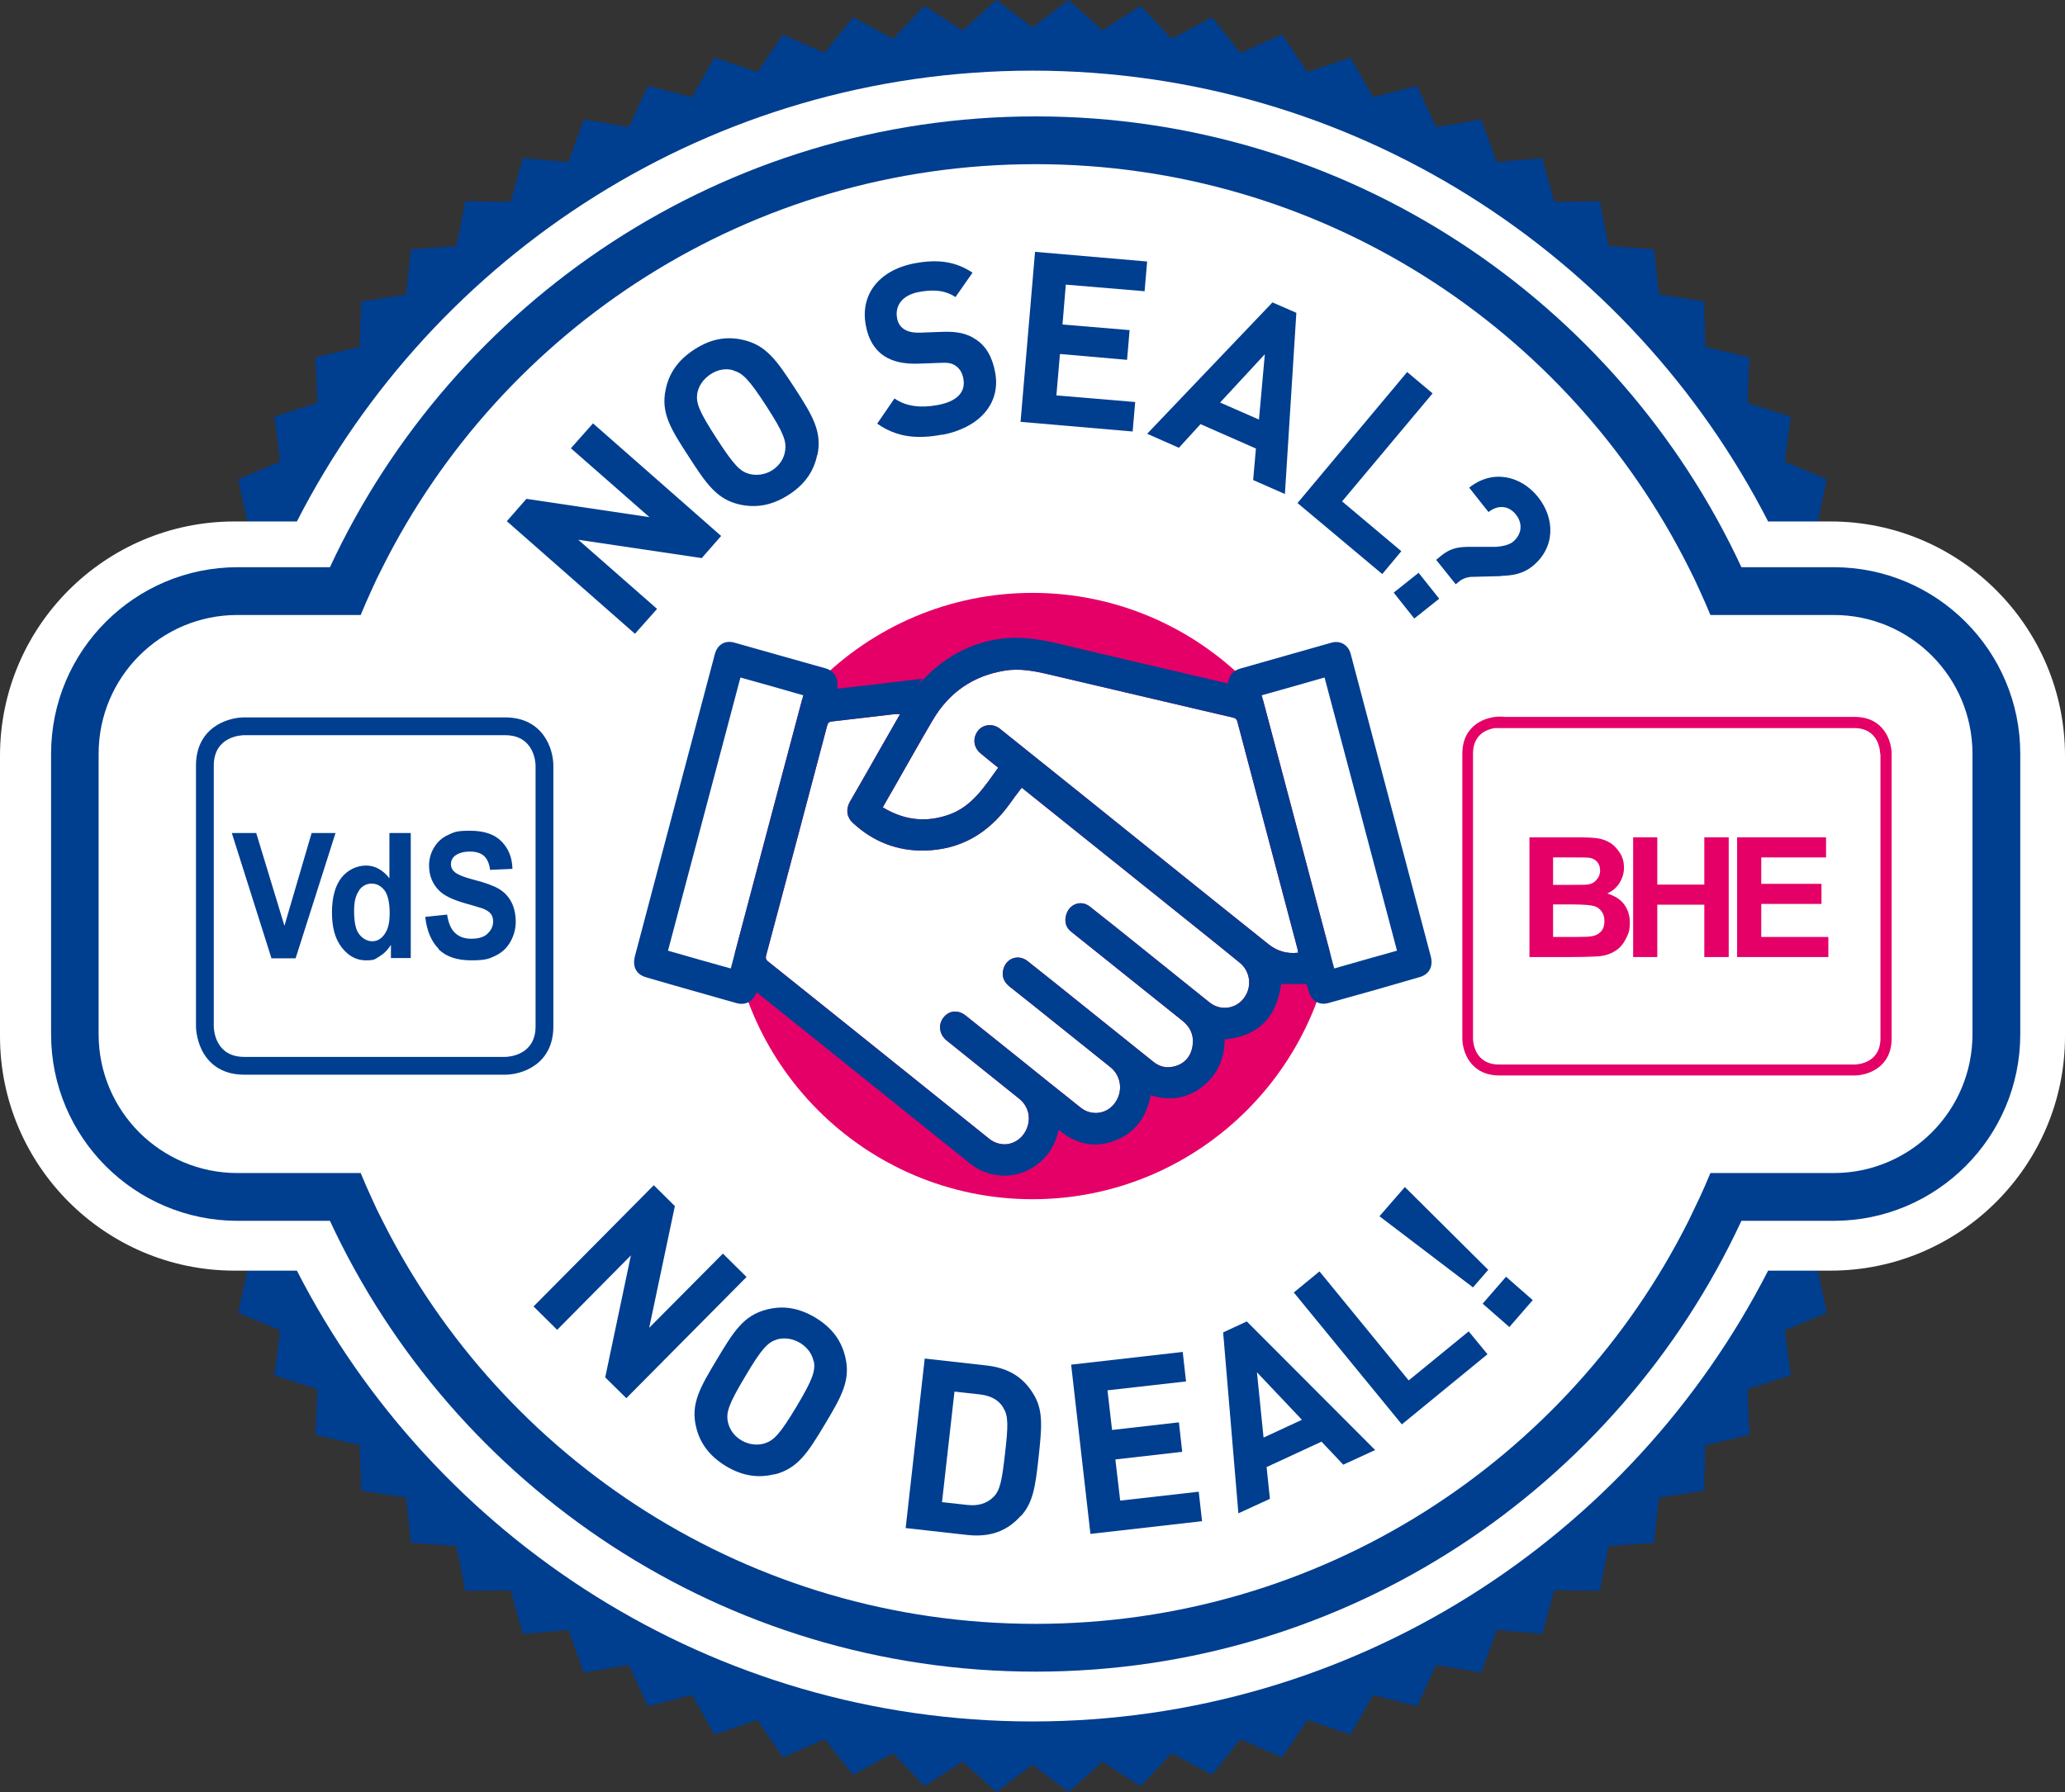
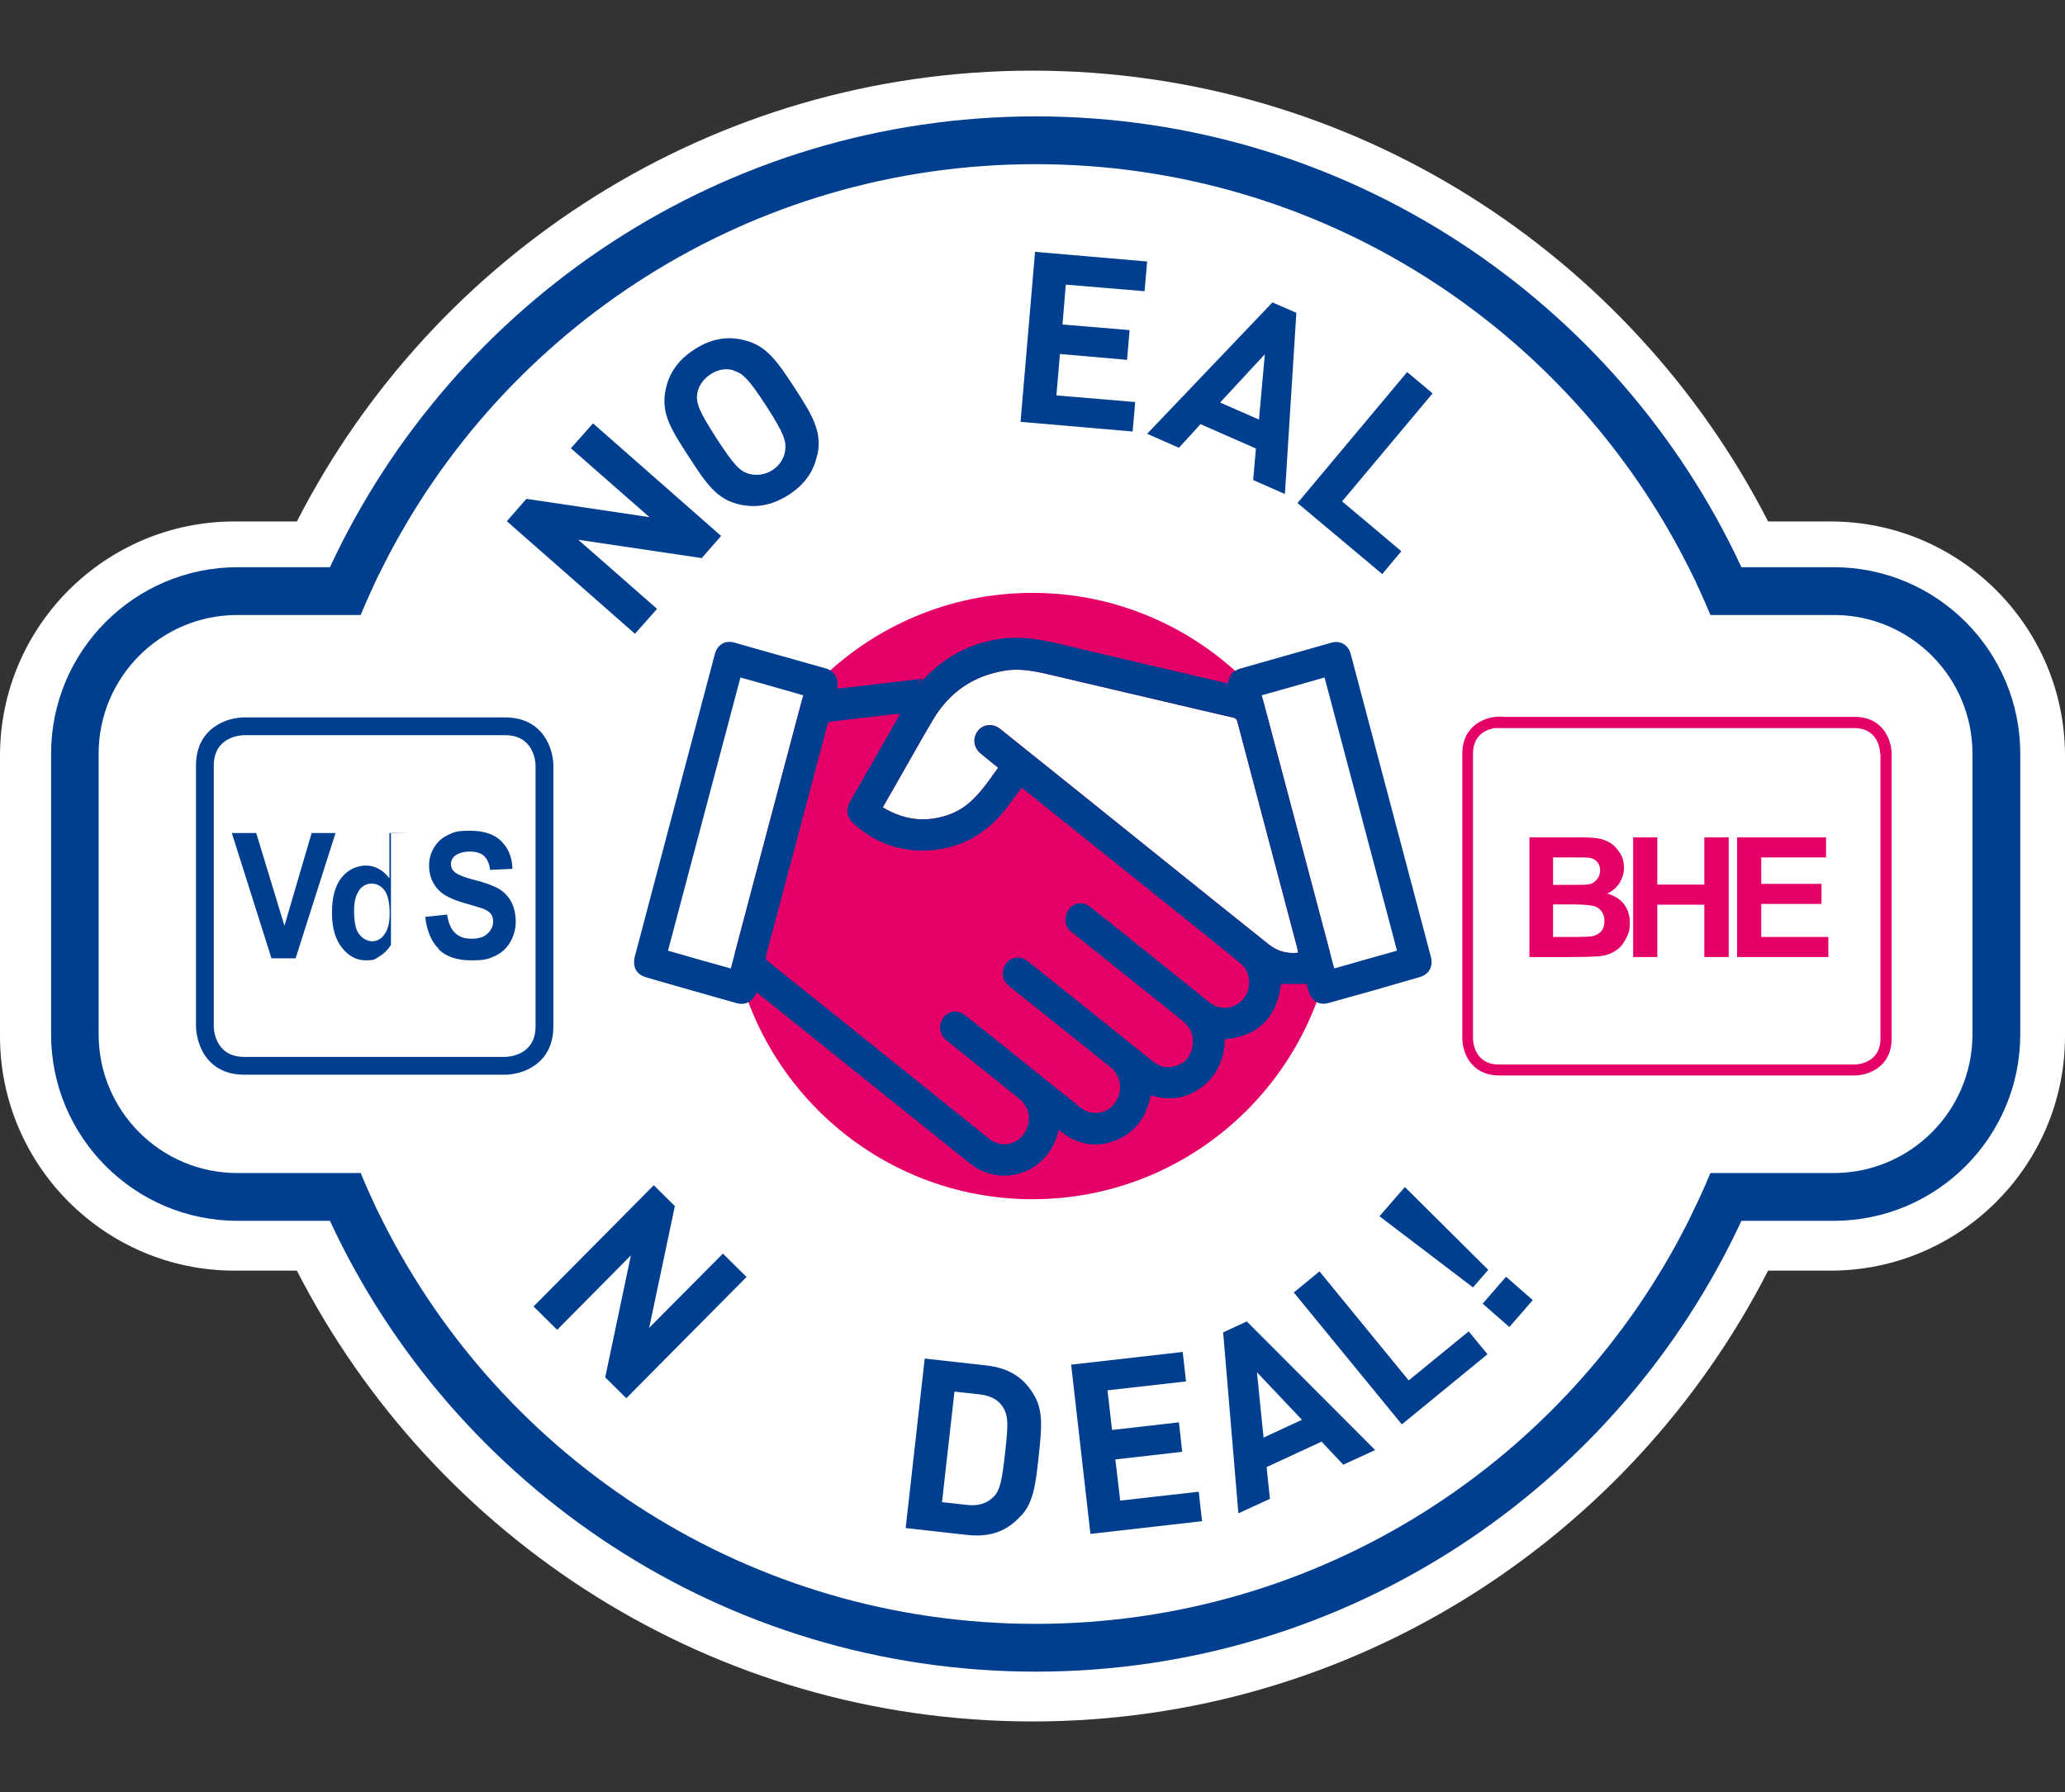
<svg xmlns="http://www.w3.org/2000/svg" id="Ebene_1" version="1.1" viewBox="0 0 812.4 705.2">
  <rect x="0" y="0" width="812.4" height="705.2" fill="#333333" stroke="none" />
  <defs>
    <style>
      .st0 {
        fill: #003e90;
      }

      .st1 {
        fill: #e50068;
      }

      .st2 {
        fill: #fff;
      }
    </style>
  </defs>
  <g id="Ebene_11" data-name="Ebene_1">
    <g id="Ebene_1-2">
      <g id="Ebene_1-21" data-name="Ebene_1-2">
        <g id="Ebene_1-2-2">
          <g id="Ebene_1-2-21" data-name="Ebene_1-2-2">
-             <polygon class="st0" points="747.7 366.4 759.1 352.6 747.7 338.8 758 324.2 745.5 311.4 754.5 296 741 284.2 748.9 268.1 734.5 257.5 740.9 240.8 725.7 231.4 730.9 214.3 715 206.1 718.7 188.6 702.2 181.7 704.5 164 687.5 158.5 688.3 140.6 670.9 136.5 670.4 118.6 652.7 115.9 650.7 98.1 632.8 96.8 629.4 79.2 611.5 79.4 606.7 62.2 588.9 63.8 582.7 47 565 50 557.5 33.8 540.2 38.2 531.3 22.6 514.4 28.4 504.4 13.6 488 20.8 476.8 6.8 461 15.3 448.7 2.3 433.7 12 420.4 0 406.2 10.8 392 0 378.7 12 363.7 2.3 351.4 15.3 335.6 6.8 324.4 20.8 308 13.6 298 28.4 281.1 22.6 272.2 38.2 254.9 33.8 247.4 50 229.7 47 223.6 63.8 205.7 62.2 200.9 79.4 183 79.2 179.6 96.8 161.7 98.1 159.7 115.9 142.1 118.6 141.5 136.5 124.1 140.6 124.9 158.5 107.9 164 110.2 181.7 93.7 188.6 97.5 206.1 81.5 214.3 86.7 231.4 71.5 240.8 77.9 257.5 63.6 268.1 71.4 284.2 57.9 296 66.9 311.4 54.5 324.2 64.7 338.8 53.3 352.6 64.7 366.4 54.5 381 66.9 393.8 57.9 409.2 71.4 421 63.6 437.1 77.9 447.7 71.5 464.4 86.7 473.8 81.5 490.9 97.5 499.1 93.7 516.6 110.2 523.5 107.9 541.2 124.9 546.7 124.1 564.6 141.5 568.7 142.1 586.6 159.7 589.3 161.7 607.1 179.6 608.4 183 626 200.9 625.8 205.7 643 223.6 641.4 229.7 658.2 247.4 655.2 254.9 671.4 272.2 667 281.1 682.6 298 676.8 308 691.6 324.4 684.4 335.6 698.4 351.4 689.9 363.7 702.9 378.7 693.2 392 705.2 406.2 694.4 420.4 705.2 433.7 693.2 448.7 702.9 461 689.9 476.8 698.4 488 684.4 504.4 691.6 514.4 676.8 531.3 682.6 540.2 667 557.5 671.4 565 655.2 582.7 658.2 588.9 641.4 606.7 643 611.5 625.8 629.4 626 632.8 608.4 650.7 607.1 652.7 589.3 670.4 586.6 670.9 568.7 688.3 564.6 687.5 546.7 704.5 541.2 702.2 523.5 718.7 516.6 715 499.1 730.9 490.9 725.7 473.8 740.9 464.4 734.5 447.7 748.9 437.1 741 421 754.5 409.2 745.5 393.8 758 381 747.7 366.4" />
            <path class="st2" d="M812.4,297.4v110.4c0,50.8-41.4,92.2-92.2,92.2h-24.6c-53.8,105.2-163.3,177.4-289.4,177.4s-235.6-72.2-289.4-177.4h-24.6c-50.8,0-92.2-41.4-92.2-92.2v-110.4c0-50.9,41.4-92.2,92.2-92.2h24.6C170.6,100,280.2,27.8,406.2,27.8s235.5,72.2,289.4,177.4h24.6c50.8,0,92.2,41.4,92.2,92.2h0Z" />
-             <path class="st0" d="M172.6,373.6c3,2.9,7.2,4.3,12.8,4.3s7-.6,9.5-1.8c2.5-1.2,4.5-3,5.9-5.5s2.1-5.1,2.1-7.9-.6-5.7-1.8-7.9-2.8-3.8-4.8-5-5.2-2.4-9.5-3.5-7-2.2-8.1-3.3c-.9-.8-1.3-1.8-1.3-3s.5-2.3,1.4-3.1c1.5-1.2,3.5-1.8,6-1.8s4.4.6,5.6,1.7c1.2,1.1,2.1,2.9,2.4,5.5l8.8-.4c-.1-4.5-1.6-8.1-4.4-10.9s-6.9-4.1-12.4-4.1-6.2.6-8.6,1.7c-2.4,1.1-4.2,2.8-5.5,5s-1.9,4.5-1.9,7c0,3.9,1.3,7.2,4,9.9,1.9,1.9,5.2,3.5,10,4.9,3.7,1,6,1.8,7.1,2.1,1.5.6,2.6,1.3,3.2,2.1.6.8.9,1.8.9,3,0,1.8-.7,3.4-2.2,4.8-1.4,1.4-3.6,2-6.4,2s-4.8-.8-6.4-2.3c-1.6-1.5-2.6-3.9-3.1-7.2l-8.6.9c.6,5.5,2.4,9.7,5.3,12.6h0v.2h0ZM141.2,350.4c1.3-1.8,3-2.7,5-2.7s3.7.9,5.1,2.7c1.3,1.8,2,4.8,2,8.9s-.7,6.4-2,8.3-3,2.8-4.9,2.8-4.3-1.2-5.7-3.7c-.9-1.7-1.4-4.5-1.4-8.3s.7-6.2,2-8h-.1ZM161.6,327.8h-8.4v17.8c-2.6-3.3-5.7-5-9.2-5s-7.1,1.6-9.6,4.7-3.8,7.8-3.8,13.8,1.3,10.5,3.9,13.8c2.6,3.3,5.7,5,9.4,5s3.6-.5,5.3-1.5,3.3-2.5,4.6-4.6v5.2h7.8v-49.3h0ZM116.3,377.1l15.7-49.3h-9.4l-10.7,36.5-11.1-36.5h-9.6l15.6,49.3h9.5Z" />
+             <path class="st0" d="M172.6,373.6c3,2.9,7.2,4.3,12.8,4.3s7-.6,9.5-1.8c2.5-1.2,4.5-3,5.9-5.5s2.1-5.1,2.1-7.9-.6-5.7-1.8-7.9-2.8-3.8-4.8-5-5.2-2.4-9.5-3.5-7-2.2-8.1-3.3c-.9-.8-1.3-1.8-1.3-3s.5-2.3,1.4-3.1c1.5-1.2,3.5-1.8,6-1.8s4.4.6,5.6,1.7c1.2,1.1,2.1,2.9,2.4,5.5l8.8-.4c-.1-4.5-1.6-8.1-4.4-10.9s-6.9-4.1-12.4-4.1-6.2.6-8.6,1.7c-2.4,1.1-4.2,2.8-5.5,5s-1.9,4.5-1.9,7c0,3.9,1.3,7.2,4,9.9,1.9,1.9,5.2,3.5,10,4.9,3.7,1,6,1.8,7.1,2.1,1.5.6,2.6,1.3,3.2,2.1.6.8.9,1.8.9,3,0,1.8-.7,3.4-2.2,4.8-1.4,1.4-3.6,2-6.4,2s-4.8-.8-6.4-2.3c-1.6-1.5-2.6-3.9-3.1-7.2l-8.6.9c.6,5.5,2.4,9.7,5.3,12.6h0v.2h0ZM141.2,350.4c1.3-1.8,3-2.7,5-2.7s3.7.9,5.1,2.7c1.3,1.8,2,4.8,2,8.9s-.7,6.4-2,8.3-3,2.8-4.9,2.8-4.3-1.2-5.7-3.7c-.9-1.7-1.4-4.5-1.4-8.3s.7-6.2,2-8h-.1ZM161.6,327.8h-8.4v17.8c-2.6-3.3-5.7-5-9.2-5s-7.1,1.6-9.6,4.7-3.8,7.8-3.8,13.8,1.3,10.5,3.9,13.8c2.6,3.3,5.7,5,9.4,5s3.6-.5,5.3-1.5,3.3-2.5,4.6-4.6v5.2v-49.3h0ZM116.3,377.1l15.7-49.3h-9.4l-10.7,36.5-11.1-36.5h-9.6l15.6,49.3h9.5Z" />
            <path class="st0" d="M96.1,289.3c-1.3,0-12,.5-12,12v102.6c0,1.2.5,12,12,12h102.6c1.2,0,12-.5,12-12v-102.6c0-1.2-.5-12-12-12h-102.6ZM198.7,422.9h-102.6c-9.8,0-14.5-5.3-16.7-9.7-2.2-4.5-2.3-8.8-2.3-9.3v-102.6c0-15,12.4-19,19-19h102.6c15,0,19,12.4,19,19v102.6c0,15-12.4,19-19,19h0Z" />
            <path class="st0" d="M721.4,223.2h-36.3c-48.7-104.7-154.8-177.4-277.6-177.4S178.5,118.5,129.8,223.2h-36.3c-40.5,0-73.4,32.9-73.4,73.4v110.4c0,40.5,32.9,73.4,73.4,73.4h36.3c48.6,104.7,154.8,177.4,277.7,177.4s229-72.8,277.6-177.4h36.3c40.5,0,73.4-32.9,73.4-73.4v-110.4c0-40.5-32.9-73.4-73.4-73.4h0ZM776,407c0,30.2-24.5,54.6-54.6,54.6h-48.5c-1.3,3.2-2.7,6.3-4.1,9.4-1.5,3.2-3,6.3-4.5,9.4-47.2,94.1-144.5,158.6-256.9,158.6s-209.7-64.5-256.9-158.6c-1.6-3.1-3.1-6.2-4.5-9.4-1.4-3.1-2.8-6.2-4.1-9.4h-48.5c-30.2,0-54.6-24.5-54.6-54.6v-110.4c0-30.1,24.4-54.6,54.6-54.6h48.5c1.3-3.2,2.7-6.3,4.1-9.4,1.4-3.2,2.9-6.3,4.5-9.4,47.1-94,144.5-158.6,256.9-158.6s209.7,64.6,256.9,158.6c1.6,3.1,3.1,6.2,4.5,9.4,1.4,3.1,2.8,6.2,4.1,9.4h48.5c30.2,0,54.6,24.5,54.6,54.6v110.4h0Z" />
            <g>
              <g>
                <path class="st1" d="M729.5,282.1h-137.5c0-.1-2.1-.1-2.1-.1-5,0-14.6,3-14.6,14.6v112c0,5,3,14.6,14.6,14.6h139.7c5,0,14.6-3,14.6-14.6v-111.9c0-5-3-14.6-14.6-14.6h-.1ZM739.8,296.7v111.9c0,9.9-9.2,10.3-10.3,10.3h-139.7c-9.9,0-10.3-9.2-10.3-10.3v-112c0-7.6,5.4-9.6,8.6-10.1h141.3c9.9,0,10.3,9.2,10.3,10.3h.1Z" />
                <path class="st1" d="M611,356.1v12.6h8.8c3.4,0,5.6-.1,6.6-.3,1.5-.3,2.6-.9,3.5-1.9s1.3-2.3,1.3-4-.3-2.6-1-3.7c-.7-1-1.6-1.8-2.9-2.2s-4.1-.7-8.5-.7h-7.8v.2h0ZM611,337.4v10.8h6.3c3.7,0,6,0,6.9-.1,1.6-.1,2.9-.7,3.8-1.8.9-.9,1.5-2.2,1.5-3.7s-.4-2.6-1.2-3.5-2-1.5-3.5-1.6c-.9-.1-3.7-.1-8.2-.1h-5.6ZM601.5,329.5h18.9c3.7,0,6.4.1,8.3.4s3.5,1,5,1.9c1.5,1,2.6,2.3,3.7,4,1,1.6,1.5,3.5,1.5,5.6s-.6,4.2-1.8,6.1-2.8,3.2-4.8,4.1c2.9.9,5.1,2.2,6.6,4.2s2.3,4.4,2.3,7.2-.4,4.2-1.5,6.3c-1,2-2.3,3.7-4.1,4.8-1.8,1.2-3.8,1.9-6.4,2.2-1.6.1-5.4.3-11.4.3h-16.1v-47.1h-.2Z" />
                <polygon class="st1" points="642.5 376.6 642.5 329.5 652 329.5 652 348.1 670.5 348.1 670.5 329.5 680.1 329.5 680.1 376.6 670.5 376.6 670.5 356 652 356 652 376.6 642.5 376.6" />
                <polygon class="st1" points="683.4 376.6 683.4 329.5 718.4 329.5 718.4 337.4 692.9 337.4 692.9 347.8 716.6 347.8 716.6 355.7 692.9 355.7 692.9 368.7 719.3 368.7 719.3 376.6 683.4 376.6" />
              </g>
              <path class="st1" d="M525.5,352.6c0,65.8-53.5,119.3-119.3,119.3s-119.3-53.5-119.3-119.3,53.6-119.3,119.3-119.3,119.3,53.6,119.3,119.3Z" />
            </g>
            <path class="st0" d="M238.1,542l10.1-48-29,29.3-9.3-9.2,47.3-47.7,8.3,8.2-10.1,47.9,29-29.2,9.3,9.2-47.3,47.7-8.3-8.2Z" />
-             <path class="st0" d="M304.7,580.1c-6.2,1.6-12.4.8-19-3.1-6.6-4-10.3-9.1-11.8-15.3-2.3-9.2,1.5-15.7,8.1-26.7s10.5-17.4,19.7-19.7c6.2-1.6,12.4-.8,19.1,3.2,6.6,4,10.2,9.1,11.7,15.3,2.3,9.2-1.4,15.7-8,26.7s-10.6,17.4-19.8,19.7h0ZM320.1,535.8c-.5-2.8-2.3-5.5-5.4-7.4-3.1-1.8-6.3-2.1-9.1-1.3-3.6,1.2-5.9,3.5-12.4,14.5-6.6,11-7.5,14.1-6.9,17.7.6,2.9,2.3,5.7,5.4,7.5s6.4,2,9.1,1.2c3.6-1.2,5.9-3.4,12.5-14.4s7.5-14.2,6.9-17.9h-.1Z" />
            <path class="st0" d="M401.6,596.5c-5.5,6.1-12.1,8.5-21.2,7.5l-24.1-2.7,7.5-66.7,24.1,2.7c9.1,1,15,4.8,19.1,12,3.5,6.2,2.8,13,1.6,24.1-1.2,11.1-2.1,17.9-6.9,23.1h-.1ZM394.7,553.9c-1.8-3-4.9-4.7-9.3-5.2l-9.9-1.1-4.9,43.5,9.9,1.1c4.4.5,7.7-.6,10.2-3,2.8-2.6,3.5-6.8,4.7-17.3s1.4-14.7-.7-17.9h0Z" />
            <path class="st0" d="M429,603.7l-7.6-66.7,43.9-5,1.3,11.6-30.9,3.5,1.8,15.6,26.3-3,1.3,11.6-26.3,3,1.9,16.2,30.9-3.5,1.3,11.6-43.9,5h0Z" />
            <path class="st0" d="M528.5,576.4l-8.6-9.1-21.6,10,1.3,12.5-12.4,5.7-6-71.2,9.3-4.3,50.5,50.6-12.4,5.7h0ZM494.5,540l2.6,25.7,15.1-7-17.7-18.7h0Z" />
            <path class="st0" d="M551.5,560.5l-42.5-51.9,10.1-8.3,35.1,42.9,23.6-19.3,7.4,9-33.7,27.6h0Z" />
            <path class="st0" d="M585.4,499.8l-5.9,6.8-36.8-28,10-11.5,32.8,32.6h0ZM593.8,522.2l-10.5-9.2,9.2-10.6,10.5,9.2-9.2,10.6Z" />
            <g>
              <path class="st0" d="M276,219.6l-48.5-7.2,31,27.2-8.7,9.8-50.4-44.3,7.7-8.8,48.4,7.2-30.9-27.1,8.7-9.8,50.4,44.3-7.7,8.8h0Z" />
              <path class="st0" d="M321.5,179c-1.3,6.3-4.7,11.5-11.2,15.7s-12.7,5.2-19,3.9c-9.3-2-13.4-8.2-20.4-19s-11-17.1-9-26.4c1.3-6.3,4.8-11.5,11.3-15.7s12.6-5.2,18.9-3.8c9.3,2,13.5,8.2,20.5,18.9,7,10.8,10.9,17.2,9,26.4h0ZM288.5,145.7c-2.8-.8-6-.4-9,1.6s-4.7,4.7-5.2,7.6c-.5,3.7.6,6.8,7.6,17.6s9.3,13,12.9,14c2.8.7,6.1.4,9.1-1.5,3-2,4.6-4.8,5-7.7.5-3.7-.5-6.8-7.4-17.5-7-10.8-9.4-13-13-14h0Z" />
-               <path class="st0" d="M370.8,171c-10,1.9-18,1.1-25.7-4.3l6.8-9.9c4.9,3.4,10.9,3.7,16.9,2.6,7.7-1.4,11.2-5.1,10.2-10.4-.4-2.2-1.4-4-3.1-5.1-1.5-1-2.9-1.3-6.3-1.1l-8.1.3c-6,.2-10.3-.8-13.8-3.1-3.7-2.5-6.1-6.5-7.1-12.1-2.2-11.8,5-21.6,19.3-24.3,9.1-1.7,16.1-.7,22.7,3.7l-6.7,9.6c-4.8-3.2-10-2.8-14.4-2-6.9,1.3-9.4,5.7-8.6,10.2.3,1.8,1.1,3.3,2.7,4.4,1.5,1,3.6,1.5,6.5,1.4l8.1-.3c6.2-.3,10.2.6,13.6,2.9,4.1,2.6,6.6,7,7.7,13,2.4,12.8-6.9,22-20.8,24.6h0Z" />
              <path class="st0" d="M401.5,166l5.7-66.9,44.1,3.8-1,11.7-31-2.6-1.3,15.7,26.4,2.2-1,11.7-26.4-2.3-1.4,16.3,31,2.6-1,11.6-44.1-3.8h0Z" />
              <path class="st0" d="M493,189l1.1-12.5-21.8-9.6-8.5,9.3-12.5-5.5,49.3-51.7,9.4,4.1-4.5,71.3-12.5-5.5h0ZM497.6,139.4l-17.6,19,15.3,6.7,2.3-25.7Z" />
              <path class="st0" d="M510.5,197.9l43.1-51.5,10,8.4-35.6,42.5,23.3,19.6-7.5,9-33.4-28h.1Z" />
-               <path class="st0" d="M548.3,233.2l9.8-7.8,8.1,10.2-9.8,7.8-8.1-10.2ZM590.6,226.7l-11.6.3c-1.5,0-3.6.7-4.8,1.7l-1.5,1.2-7.7-9.6,2.2-1.8c3.2-2.5,5.9-3.2,9.9-3.3h11.4c2.5-.2,5-.7,6.6-1.9,3.5-2.8,4.2-7.1,1.3-10.8-3.1-3.9-7.4-3.7-10.8-1l-7.6-9.6c9.1-7.3,20.3-4.8,27.1,3.7,6.6,8.3,7,19.8-2.3,27.3-3.7,2.9-7.7,3.6-12.1,3.7h-.1Z" />
            </g>
            <g>
              <g>
                <path class="st2" d="M549.6,374.1c-8.2,2.3-16.4,4.6-24.7,7-9.5-35.9-19-71.6-28.5-107.5,8.2-2.3,16.4-4.6,24.7-7,9.5,35.8,19,71.5,28.5,107.5Z" />
                <path class="st2" d="M510.7,374.7v.2c-4.4.5-8.2-.6-11.6-3.3-14.8-11.8-29.6-23.7-44.4-35.6-20.5-16.5-40.9-32.9-61.4-49.3-2.7-2.1-6.5-1.7-8.5.8-2.2,2.8-1.9,6.5.9,8.9,2.3,1.9,4.6,3.8,7,5.7-5.3,7.3-10.1,15-18.9,18.3-9.2,3.4-17.9,2.5-26.5-2.7,1.5-2.6,2.9-5.2,4.4-7.7,5.1-8.9,10.1-17.9,15.3-26.7,6.5-11,16-17.4,28.3-19.4,6-1,11.9.2,17.8,1.6,20.2,4.7,40.3,9.5,60.5,14.2,3.9.9,7.7,1.8,11.6,2.7.9.2,1.4.7,1.6,1.6,7.9,29.9,15.8,59.7,23.7,89.6,0,.3,0,.6.2,1.1h0Z" />
                <path class="st2" d="M316,273.6c-9.5,35.8-19,71.5-28.5,107.5-8.3-2.3-16.4-4.6-24.7-7,9.5-35.9,19-71.6,28.5-107.5,8.3,2.3,16.4,4.6,24.7,7Z" />
-                 <path class="st2" d="M489.7,392.3c-3.1,4.7-9.4,5.7-13.8,2.2-12-9.7-24.1-19.3-36.1-29-3.7-2.9-7.4-5.9-11.1-8.8-3.5-2.7-8.2-.9-9.3,3.5-.7,2.6,0,4.9,2.1,6.5,14.5,11.6,29.1,23.3,43.6,34.9,3.4,2.7,4.8,6.2,4,10.4-.8,4.1-3.4,6.8-7.4,7.7-3,.7-5.7,0-8.1-2-9.9-8-19.9-15.9-29.8-23.9-6.5-5.2-12.9-10.4-19.4-15.5-3.8-3.1-8.9-1.2-9.8,3.7-.5,2.7.7,4.8,2.8,6.4,6,4.7,11.9,9.5,17.8,14.2,7.2,5.8,14.4,11.5,21.6,17.3,4.3,3.4,5.1,9.5,1.9,14-3.1,4.5-9.2,5.4-13.5,2-8.6-6.8-17.1-13.7-25.7-20.6l-19.5-15.6c-3.1-2.5-6.7-2.1-8.9.8-2.1,2.8-1.6,6.6,1.4,9,9.5,7.6,18.9,15.2,28.4,22.8,3.4,2.7,4.6,6.8,3.4,10.8-1.3,4.2-4.7,7-8.9,7.2-2.4,0-4.6-.8-6.5-2.4-18.9-15.2-37.9-30.4-56.8-45.6-10.1-8.1-20.1-16.1-30.1-24.1-.8-.7-.8-1.3-.6-2.2,4.4-16.5,8.8-33.1,13.2-49.6,3.6-13.6,7.2-27.2,10.8-40.8.3-1.2.8-1.6,1.9-1.7,8.3-1,16.5-1.9,24.8-2.9h2c-2.6,4.6-5.3,9.2-7.9,13.8-3.9,6.9-7.9,13.9-11.9,20.8-1.6,2.9-1.2,6,1.2,8.2,8,7.4,17.4,11.1,28.2,10.9,14-.3,25-6.6,33.4-18.2,1.6-2.3,3.3-4.5,5-6.7,0-.1.3-.2.3-.2l-.4.4c22.9,18.3,45.7,36.7,68.6,55,5.7,4.6,11.5,9.2,17.2,13.9,4,3.3,4.8,9.1,1.9,13.4h0Z" />
              </g>
              <path class="st0" d="M562.9,376.4c-10.5-39.7-21-79.3-31.5-119-.9-3.6-4.1-5.5-7.6-4.5-12,3.4-23.9,6.8-35.9,10.2-2.4.7-4,2.2-4.6,4.8,0,.4-.3.7-.4,1.1-.5-.2-.9-.4-1.3-.4-22.1-5.2-44.2-10.3-66.3-15.6-7.2-1.6-14.5-2.7-21.9-1.6-11.1,1.6-20.7,6.5-28.8,14.6-8.1,8.1-1.2,1.1-1.8,1.1-3.1.4-6.2.7-9.3,1.1-5.1.6-10.2,1.2-15.3,1.8-2.9.3-5.8.7-8.8,1,.6-4.1-1.1-7-4.6-8-12-3.4-23.9-6.7-35.8-10.1-3.7-1.1-6.8.7-7.8,4.6-4.5,16.9-8.9,33.7-13.4,50.6-6,22.7-12,45.4-18,68.1-1.1,4.2.5,7.3,4.5,8.4,11.9,3.5,23.8,6.8,35.7,10.2,3.1.8,5.8-.5,7.3-3.5s.2-.5.4-.8c8.2,6.6,16.2,13,24.3,19.5,19.9,16,39.9,32,59.8,48,7.7,6.1,18.5,6.2,26.3.2,4.4-3.4,7.2-7.9,8.4-13.6,6.7,5.6,14,7.3,22,4.3,8-3,12.6-9.3,14.2-17.9,7.3,2.3,14,1.4,20.1-3.2,6.1-4.7,9-11.2,9-18.8,13.1-1.2,20.5-8.5,22.2-21.8h10c.3.9.6,1.9.9,3,1.1,3.7,4.1,5.5,7.7,4.5,12-3.3,24-6.7,35.9-10.2,3.8-1.1,5.4-4.2,4.4-8.1h0ZM287.5,381.1c-8.3-2.3-16.4-4.6-24.7-7,9.5-35.9,19-71.6,28.5-107.5,8.3,2.3,16.4,4.6,24.7,7-9.5,35.8-19,71.5-28.5,107.5ZM489.7,392.3c-3.1,4.7-9.4,5.7-13.8,2.2-12-9.7-24.1-19.3-36.1-29-3.7-2.9-7.4-5.9-11.1-8.8-3.5-2.7-8.2-.9-9.3,3.5-.7,2.6,0,4.9,2.1,6.5,14.5,11.6,29.1,23.3,43.6,34.9,3.4,2.7,4.8,6.2,4,10.4-.8,4.1-3.4,6.8-7.4,7.7-3,.7-5.7,0-8.1-2-9.9-8-19.9-15.9-29.8-23.9-6.5-5.2-12.9-10.4-19.4-15.5-3.8-3.1-8.9-1.2-9.8,3.7-.5,2.7.7,4.8,2.8,6.4,6,4.7,11.9,9.5,17.8,14.2,7.2,5.8,14.4,11.5,21.6,17.3,4.3,3.4,5.1,9.5,1.9,14-3.1,4.5-9.2,5.4-13.5,2-8.6-6.8-17.1-13.7-25.7-20.6l-19.5-15.6c-3.1-2.5-6.7-2.1-8.9.8-2.1,2.8-1.6,6.6,1.4,9,9.5,7.6,18.9,15.2,28.4,22.8,3.4,2.7,4.6,6.8,3.4,10.8-1.3,4.2-4.7,7-8.9,7.2-2.4,0-4.6-.8-6.5-2.4-18.9-15.2-37.9-30.4-56.8-45.6-10.1-8.1-20.1-16.1-30.1-24.1-.8-.7-.8-1.3-.6-2.2,4.4-16.5,8.8-33.1,13.2-49.6,3.6-13.6,7.2-27.2,10.8-40.8.3-1.2.8-1.6,1.9-1.7,8.3-1,16.5-1.9,24.8-2.9h2c-2.6,4.6-5.3,9.2-7.9,13.8-3.9,6.9-7.9,13.9-11.9,20.8-1.6,2.9-1.2,6,1.2,8.2,8,7.4,17.4,11.1,28.2,10.9,14-.3,25-6.6,33.4-18.2,1.6-2.3,3.3-4.5,5-6.7,0-.1.3-.2.3-.2l-.4.4c22.9,18.3,45.7,36.7,68.6,55,5.7,4.6,11.5,9.2,17.2,13.9,4,3.3,4.8,9.1,1.9,13.4h0ZM510.7,374.9c-4.4.5-8.2-.6-11.6-3.3-14.8-11.8-29.6-23.7-44.4-35.6-20.5-16.5-40.9-32.9-61.4-49.3-2.7-2.1-6.5-1.7-8.5.8-2.2,2.8-1.9,6.5.9,8.9,2.3,1.9,4.6,3.8,7,5.7-5.3,7.3-10.1,15-18.9,18.3-9.2,3.4-17.9,2.5-26.5-2.7,1.5-2.6,2.9-5.2,4.4-7.7,5.1-8.9,10.1-17.9,15.3-26.7,6.5-11,16-17.4,28.3-19.4,6-1,11.9.2,17.8,1.6,20.2,4.7,40.3,9.5,60.5,14.2,3.9.9,7.7,1.8,11.6,2.7.9.2,1.4.7,1.6,1.6,7.9,29.9,15.8,59.7,23.7,89.6,0,.3,0,.6.2,1.1v.2h0ZM524.9,381.1c-9.5-35.9-19-71.6-28.5-107.5,8.2-2.3,16.4-4.6,24.7-7,9.5,35.8,19,71.5,28.5,107.5-8.2,2.3-16.4,4.6-24.7,7Z" />
            </g>
          </g>
        </g>
      </g>
    </g>
  </g>
</svg>